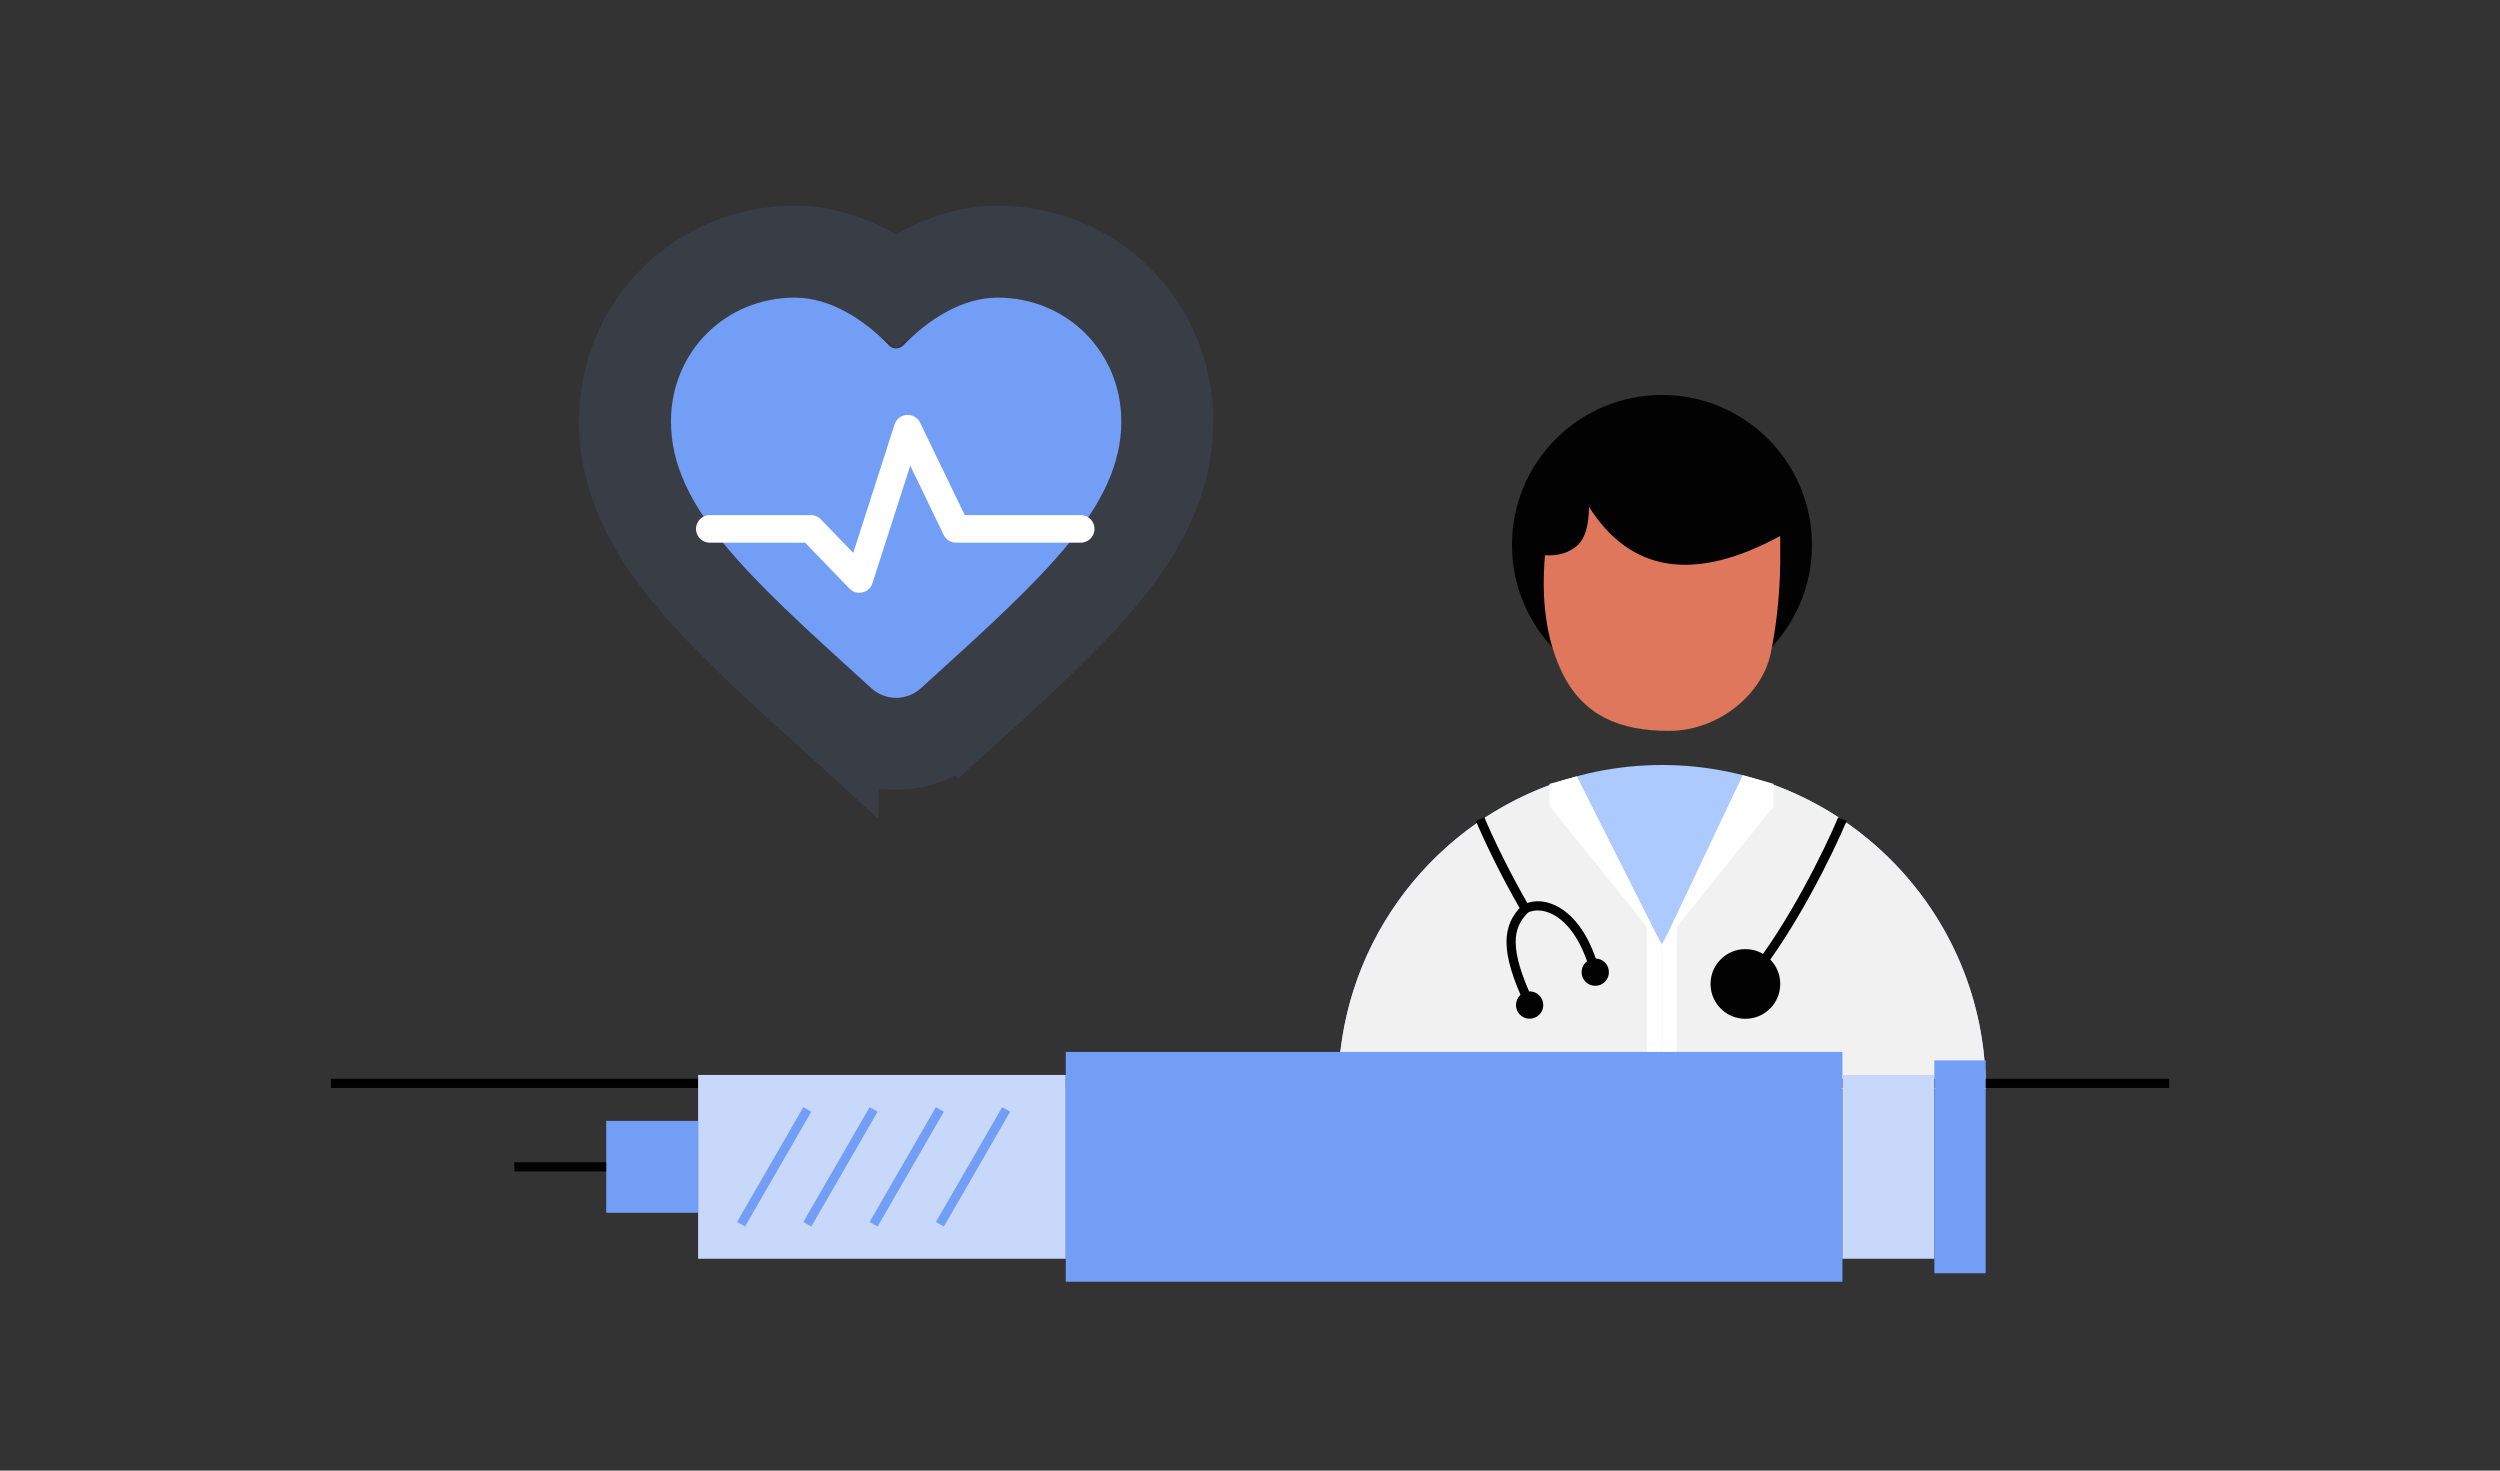
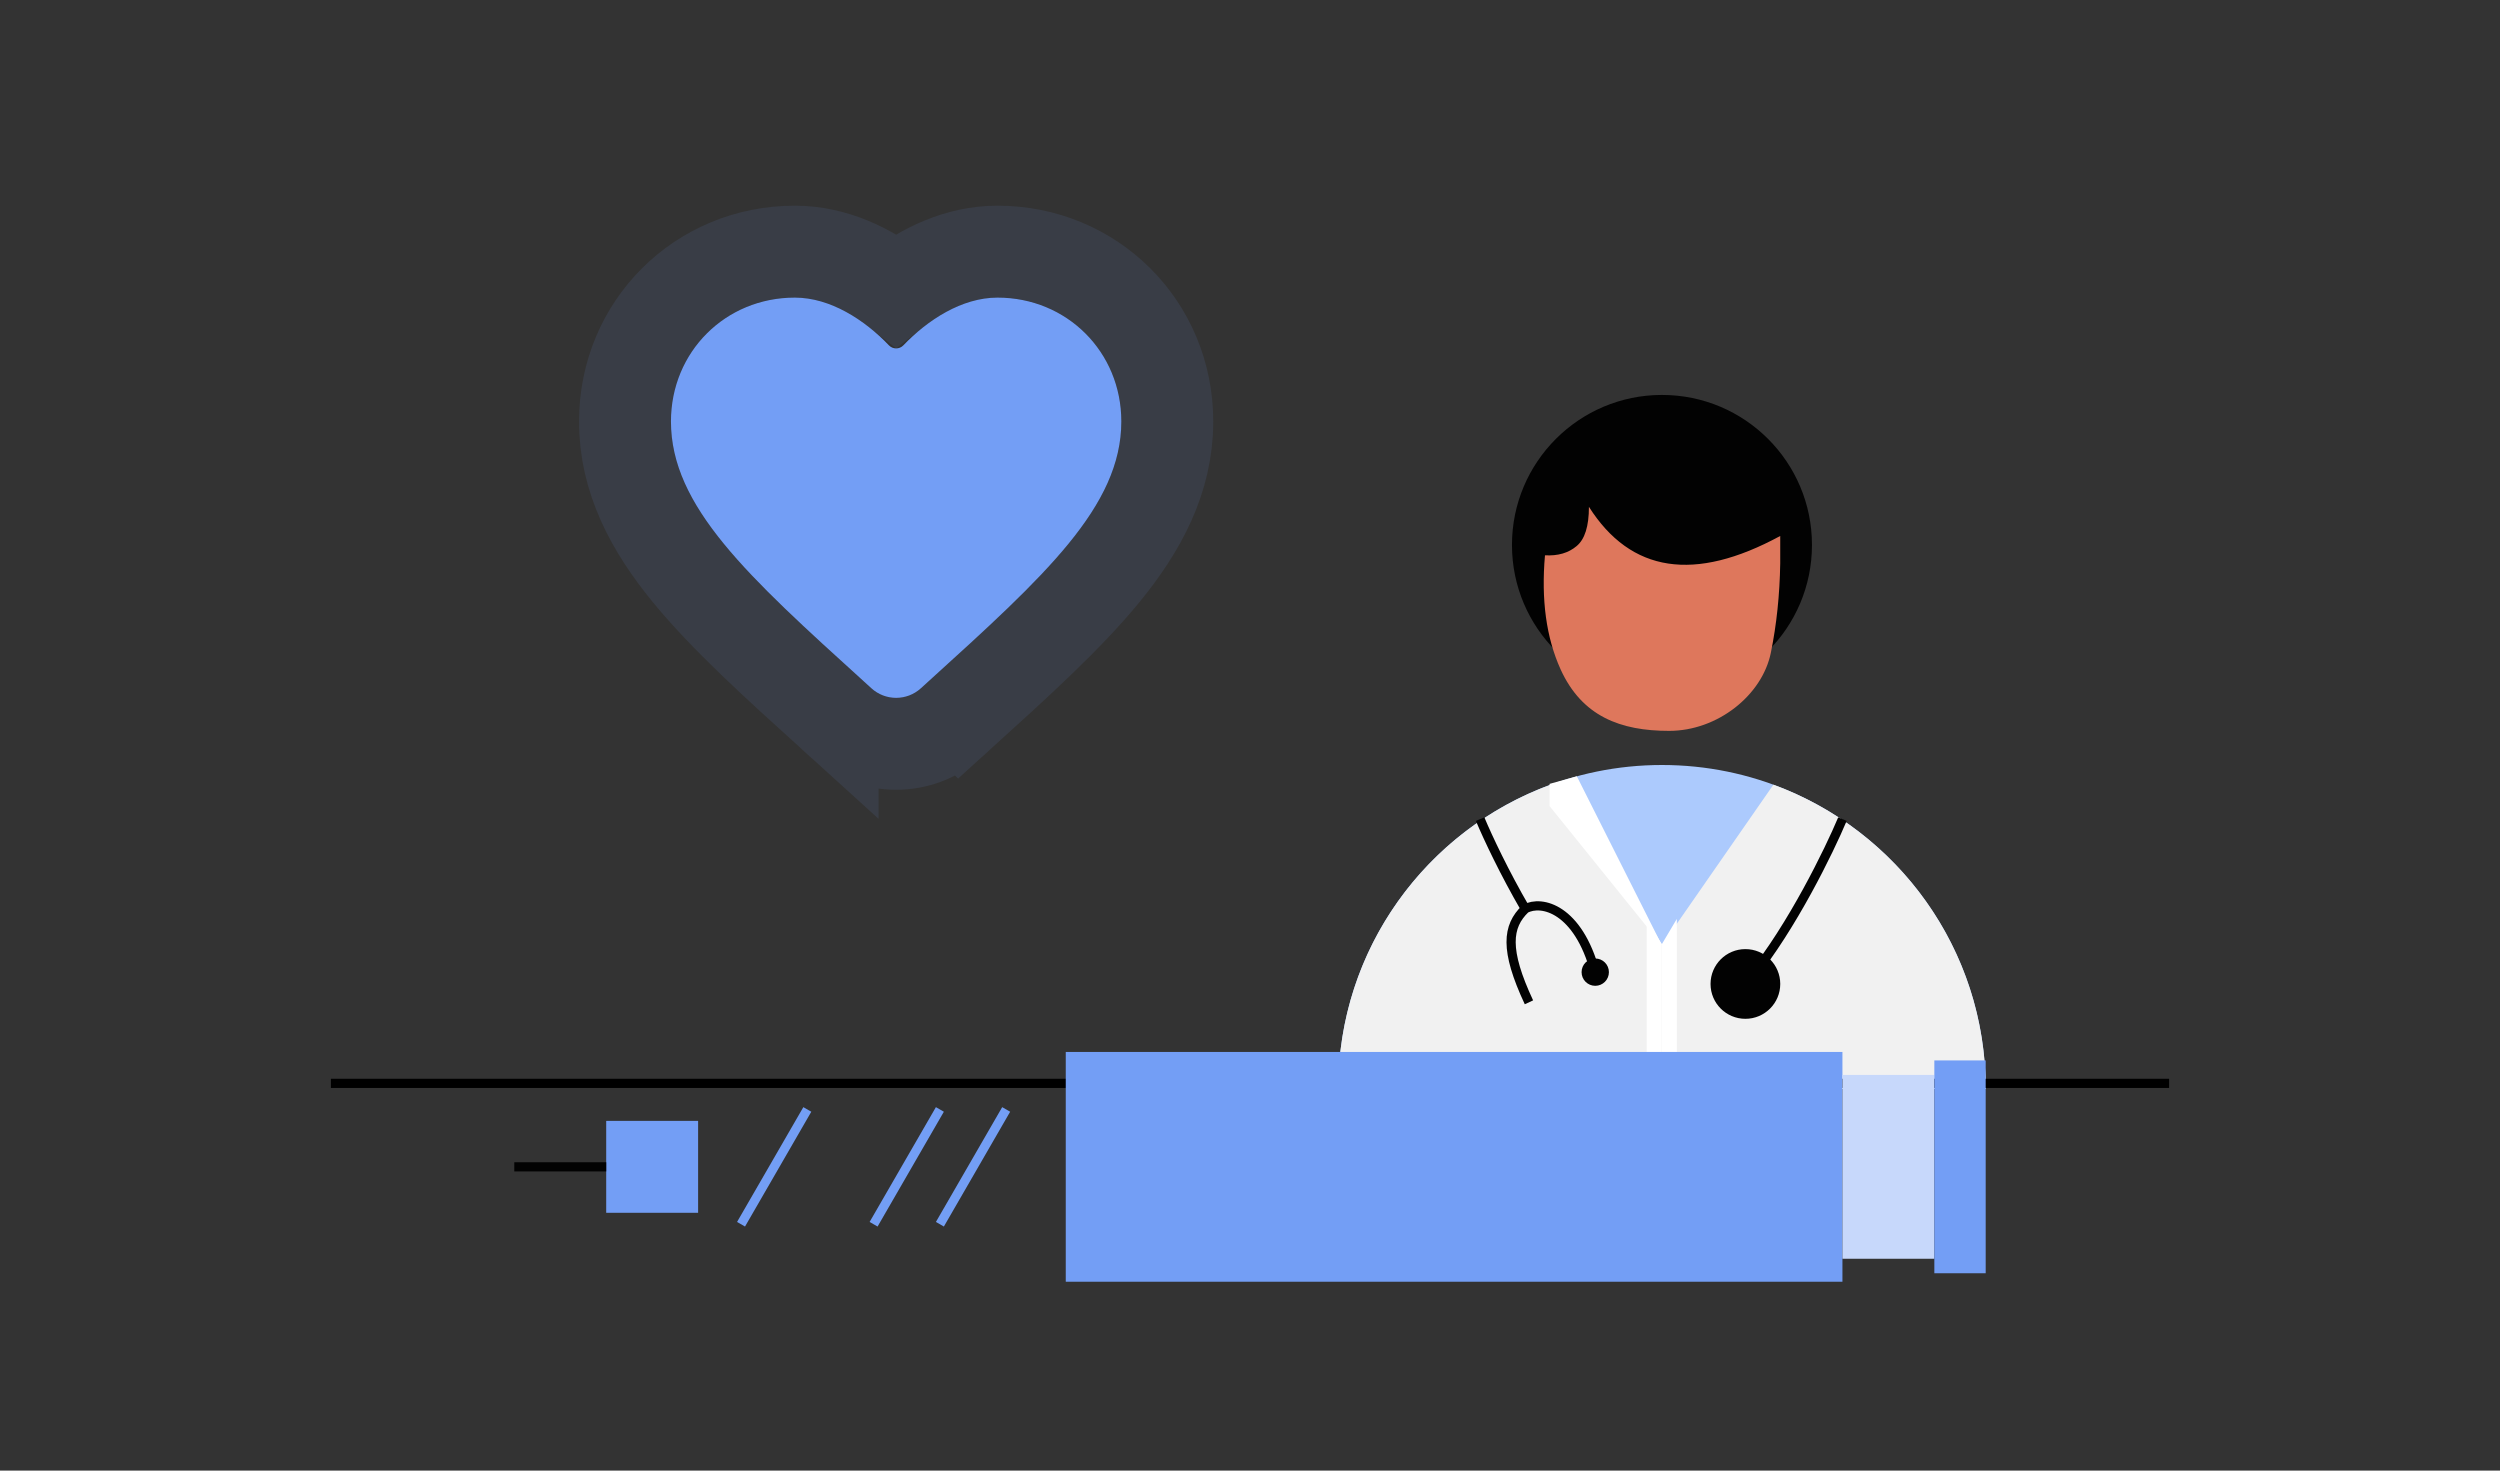
<svg xmlns="http://www.w3.org/2000/svg" width="272" height="160" viewBox="0 0 272 160" fill="none">
  <rect x="0" y="0" width="272" height="160" fill="#333333" stroke="none" />
  <path d="M100.193 74.885C98.666 76.275 96.334 76.275 94.807 74.885L93.948 74.102C81.33 62.661 73 55.09 73 45.854C73 38.283 78.929 32.379 86.475 32.379C90.341 32.379 94.066 34.803 96.718 37.576C97.141 38.018 97.859 38.018 98.282 37.576C100.934 34.803 104.659 32.379 108.525 32.379C116.071 32.379 122 38.283 122 45.854C122 55.09 113.67 62.661 101.053 74.102L100.193 74.885Z" fill="#739EF5" />
  <path d="M108.525 27.379C118.827 27.379 127 35.516 127 45.853C127 52.116 124.132 57.418 120.129 62.315C116.181 67.146 110.622 72.175 104.411 77.807L104.41 77.806L103.559 78.582C100.124 81.708 94.876 81.708 91.441 78.582L90.589 77.806V77.807C84.378 72.175 78.819 67.146 74.871 62.315C70.868 57.418 68 52.116 68 45.853C68 35.516 76.174 27.379 86.475 27.379C90.763 27.379 94.568 29.285 97.5 31.564C100.432 29.285 104.237 27.379 108.525 27.379Z" stroke="#739EF5" stroke-opacity="0.1" stroke-width="10" />
-   <path d="M117.58 57.543H104.022L98.757 46.639L93.493 62.995L88.229 57.543H77.227" stroke="white" stroke-width="3" stroke-linecap="round" stroke-linejoin="round" />
  <path d="M180.822 75.609C189.836 75.609 197.142 68.302 197.142 59.289C197.142 50.276 189.836 42.969 180.822 42.969C171.809 42.969 164.502 50.276 164.502 59.289C164.502 68.302 171.809 75.609 180.822 75.609Z" fill="#020202" />
  <path d="M180.824 83.232C161.372 83.232 145.604 99.001 145.604 118.453H216.044C216.044 99.001 200.275 83.232 180.824 83.232Z" fill="#ACCAFD" />
  <path fill-rule="evenodd" clip-rule="evenodd" d="M168.094 60.417C167.669 65.244 168.232 69.37 169.784 72.807C172.117 77.956 176.323 79.519 181.599 79.519C186.874 79.519 191.724 75.645 192.667 71.025C193.299 67.945 193.632 64.704 193.689 61.302V58.314C184.369 63.371 177.427 62.313 172.875 55.142C172.875 57.256 172.427 58.681 171.531 59.417C170.646 60.164 169.496 60.497 168.094 60.417Z" fill="#DE775C" />
  <path d="M145.604 118.453H216.044C216.044 103.261 206.425 90.315 192.946 85.374L180.857 102.78L168.702 85.374C155.222 90.315 145.604 103.261 145.604 118.453Z" fill="#F1F1F1" />
-   <path d="M189.608 84.341L192.976 85.287V87.717L180.809 102.891L189.608 84.341Z" fill="white" />
  <path d="M171.558 84.457L168.591 85.287L168.591 87.698L180.828 102.871L171.558 84.457Z" fill="white" />
  <path d="M180.814 102.717L182.439 99.978V118.452H180.814V102.717Z" fill="white" />
  <path d="M180.791 102.717L179.166 99.978V118.452H180.791V102.717Z" fill="white" />
  <path d="M200.457 89.121C199.019 92.542 195.014 100.782 190.492 106.374" stroke="#020202" />
  <path d="M161.037 89.121C161.9 91.174 163.688 94.964 165.957 98.875M165.957 98.875C163.981 100.78 163.671 103.325 166.349 109.051M165.957 98.875C167.724 97.904 171.703 98.875 173.562 105.779" stroke="#020202" />
  <circle cx="189.899" cy="107.055" r="3.792" fill="#020202" />
-   <circle cx="166.424" cy="109.349" r="1.487" fill="#020202" />
  <circle cx="173.563" cy="105.77" r="1.487" fill="#020202" />
  <path d="M36 117.869H236" stroke="black" />
-   <rect x="75.955" y="116.952" width="40" height="20" fill="#C7D8FB" />
  <path d="M87.837 120.707L80.625 133.198" stroke="#739EF5" />
-   <path d="M95.048 120.707L87.836 133.198" stroke="#739EF5" />
  <path d="M102.259 120.707L95.047 133.198" stroke="#739EF5" />
  <path d="M109.472 120.707L102.26 133.198" stroke="#739EF5" />
  <rect x="115.955" y="114.452" width="84.502" height="25" fill="#739EF5" />
  <rect x="200.457" y="116.952" width="10" height="20" fill="#C7D8FB" />
  <rect width="5.586" height="23.156" transform="matrix(-1 0 0 1 216.043 115.374)" fill="#739EF5" />
  <rect x="65.955" y="121.952" width="10" height="10" fill="#739EF5" />
  <path d="M65.955 126.952H55.955" stroke="#020202" />
</svg>